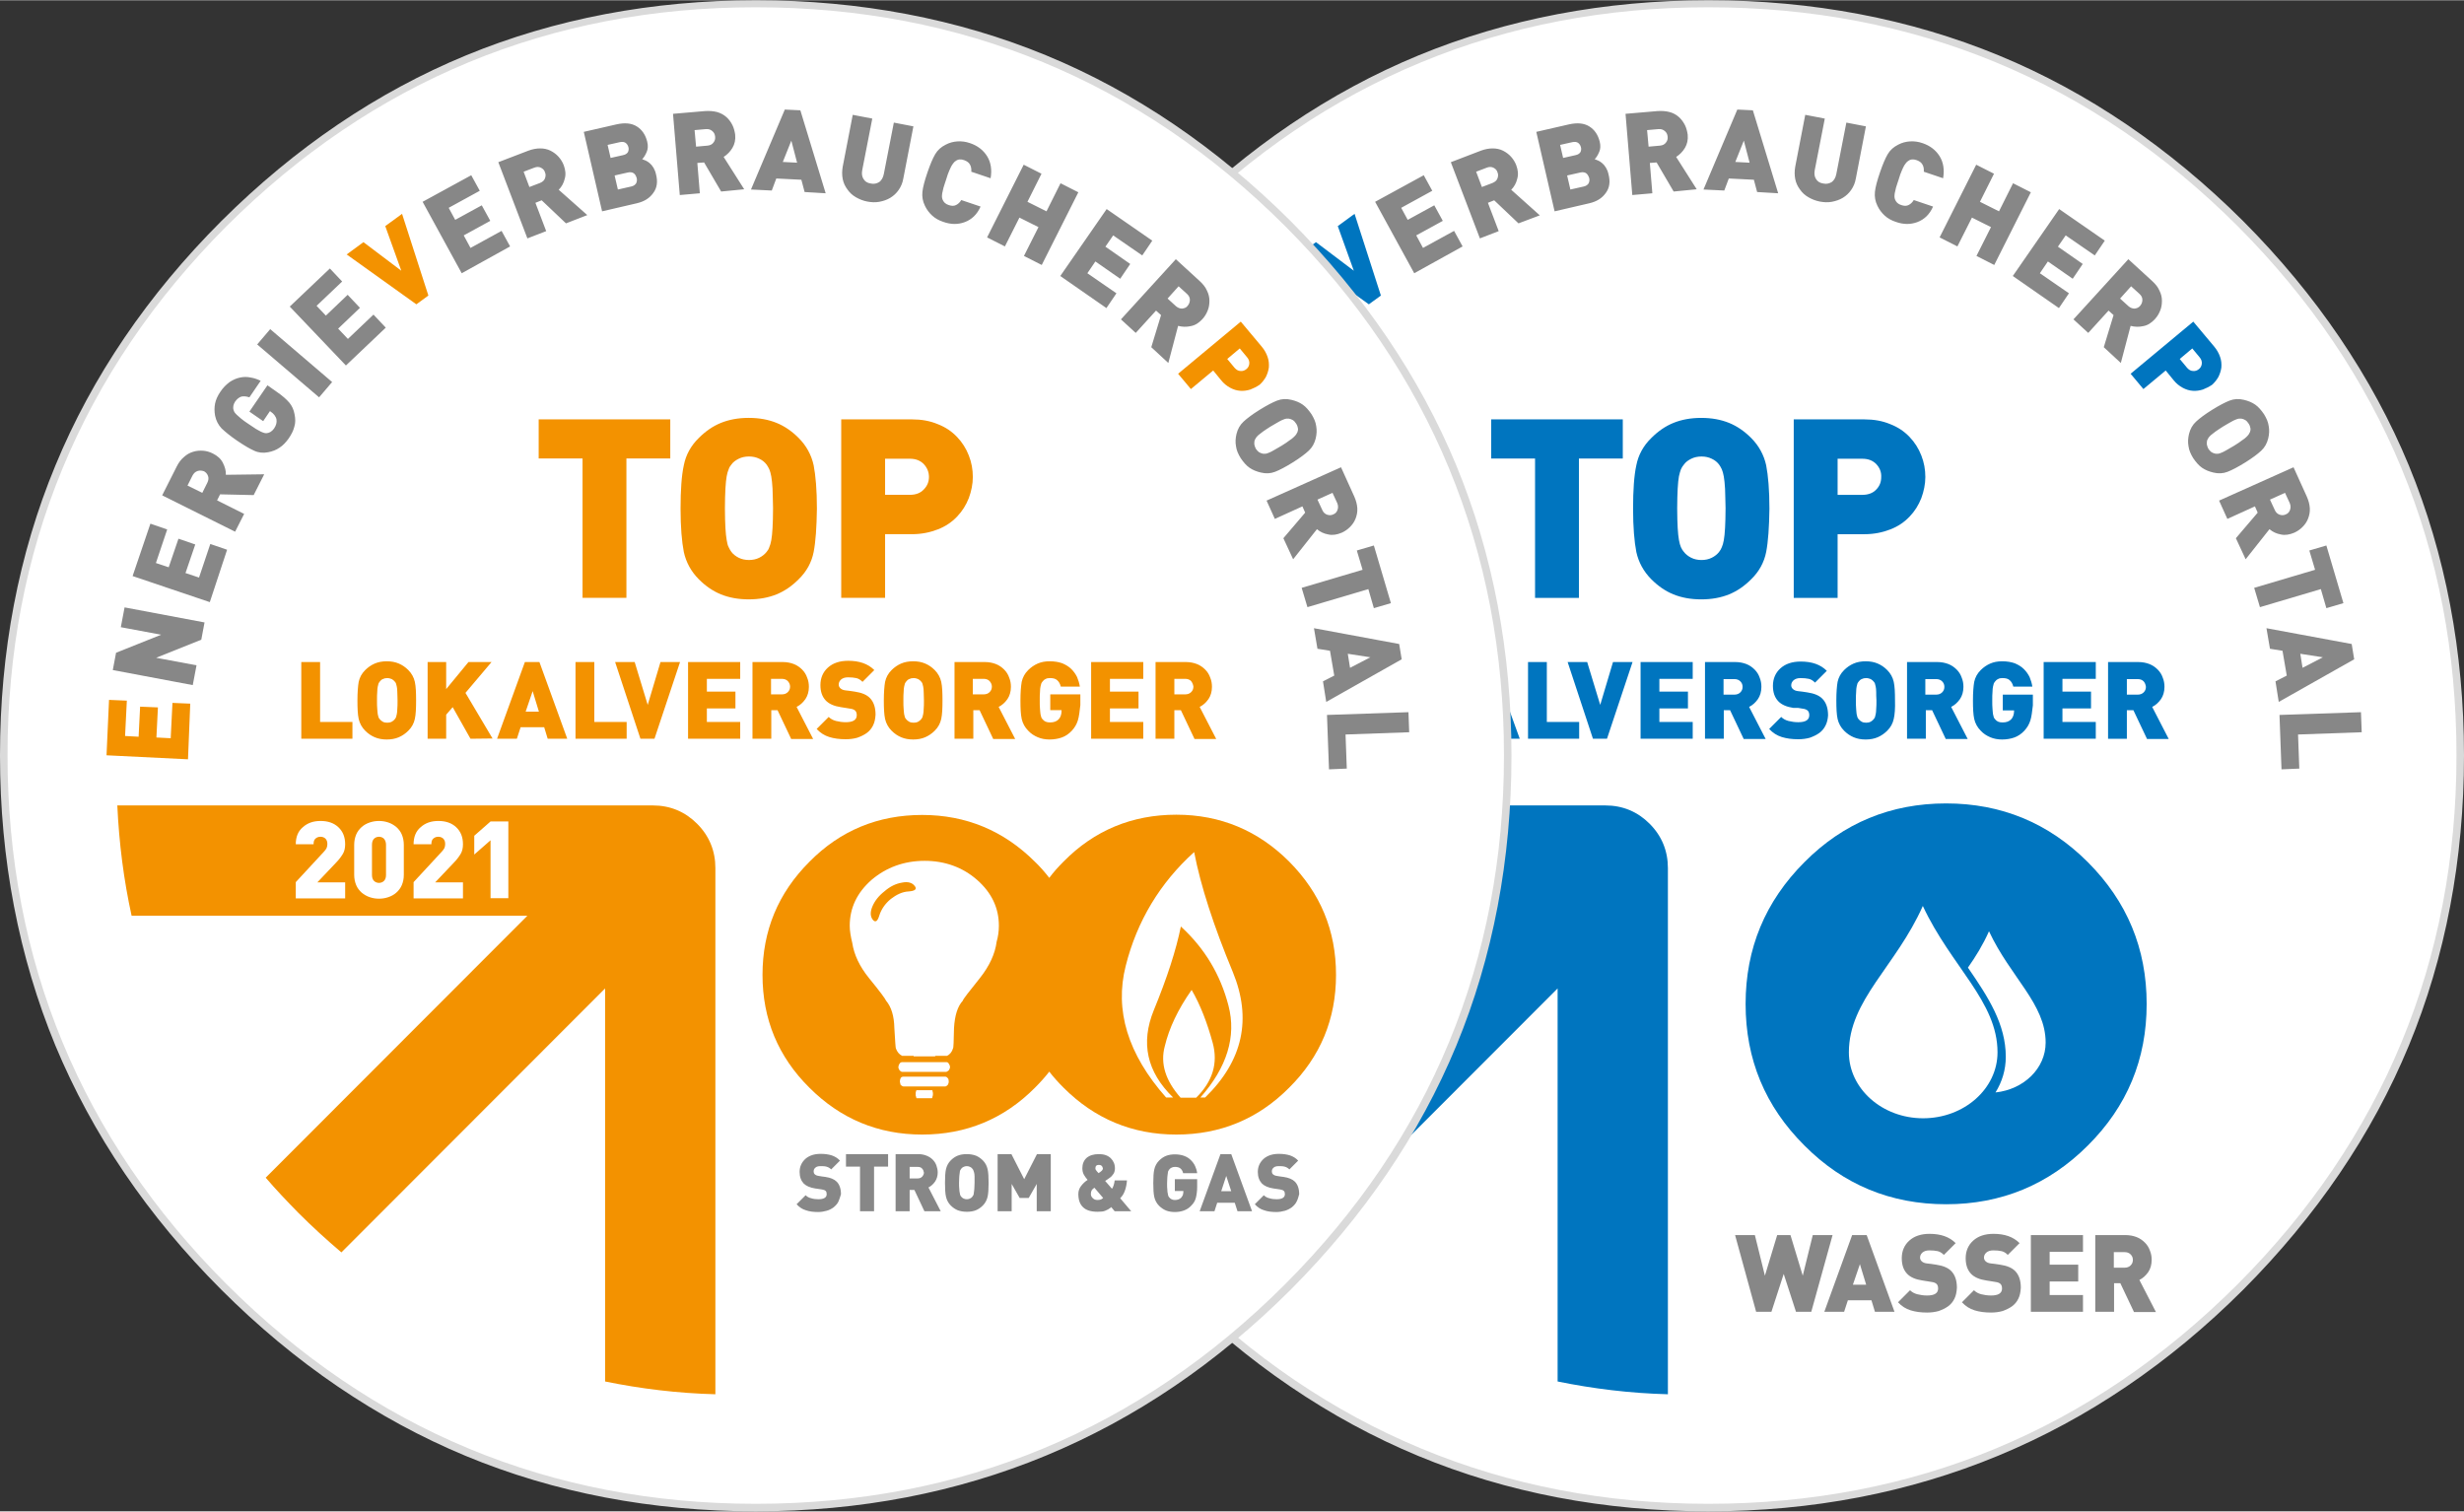
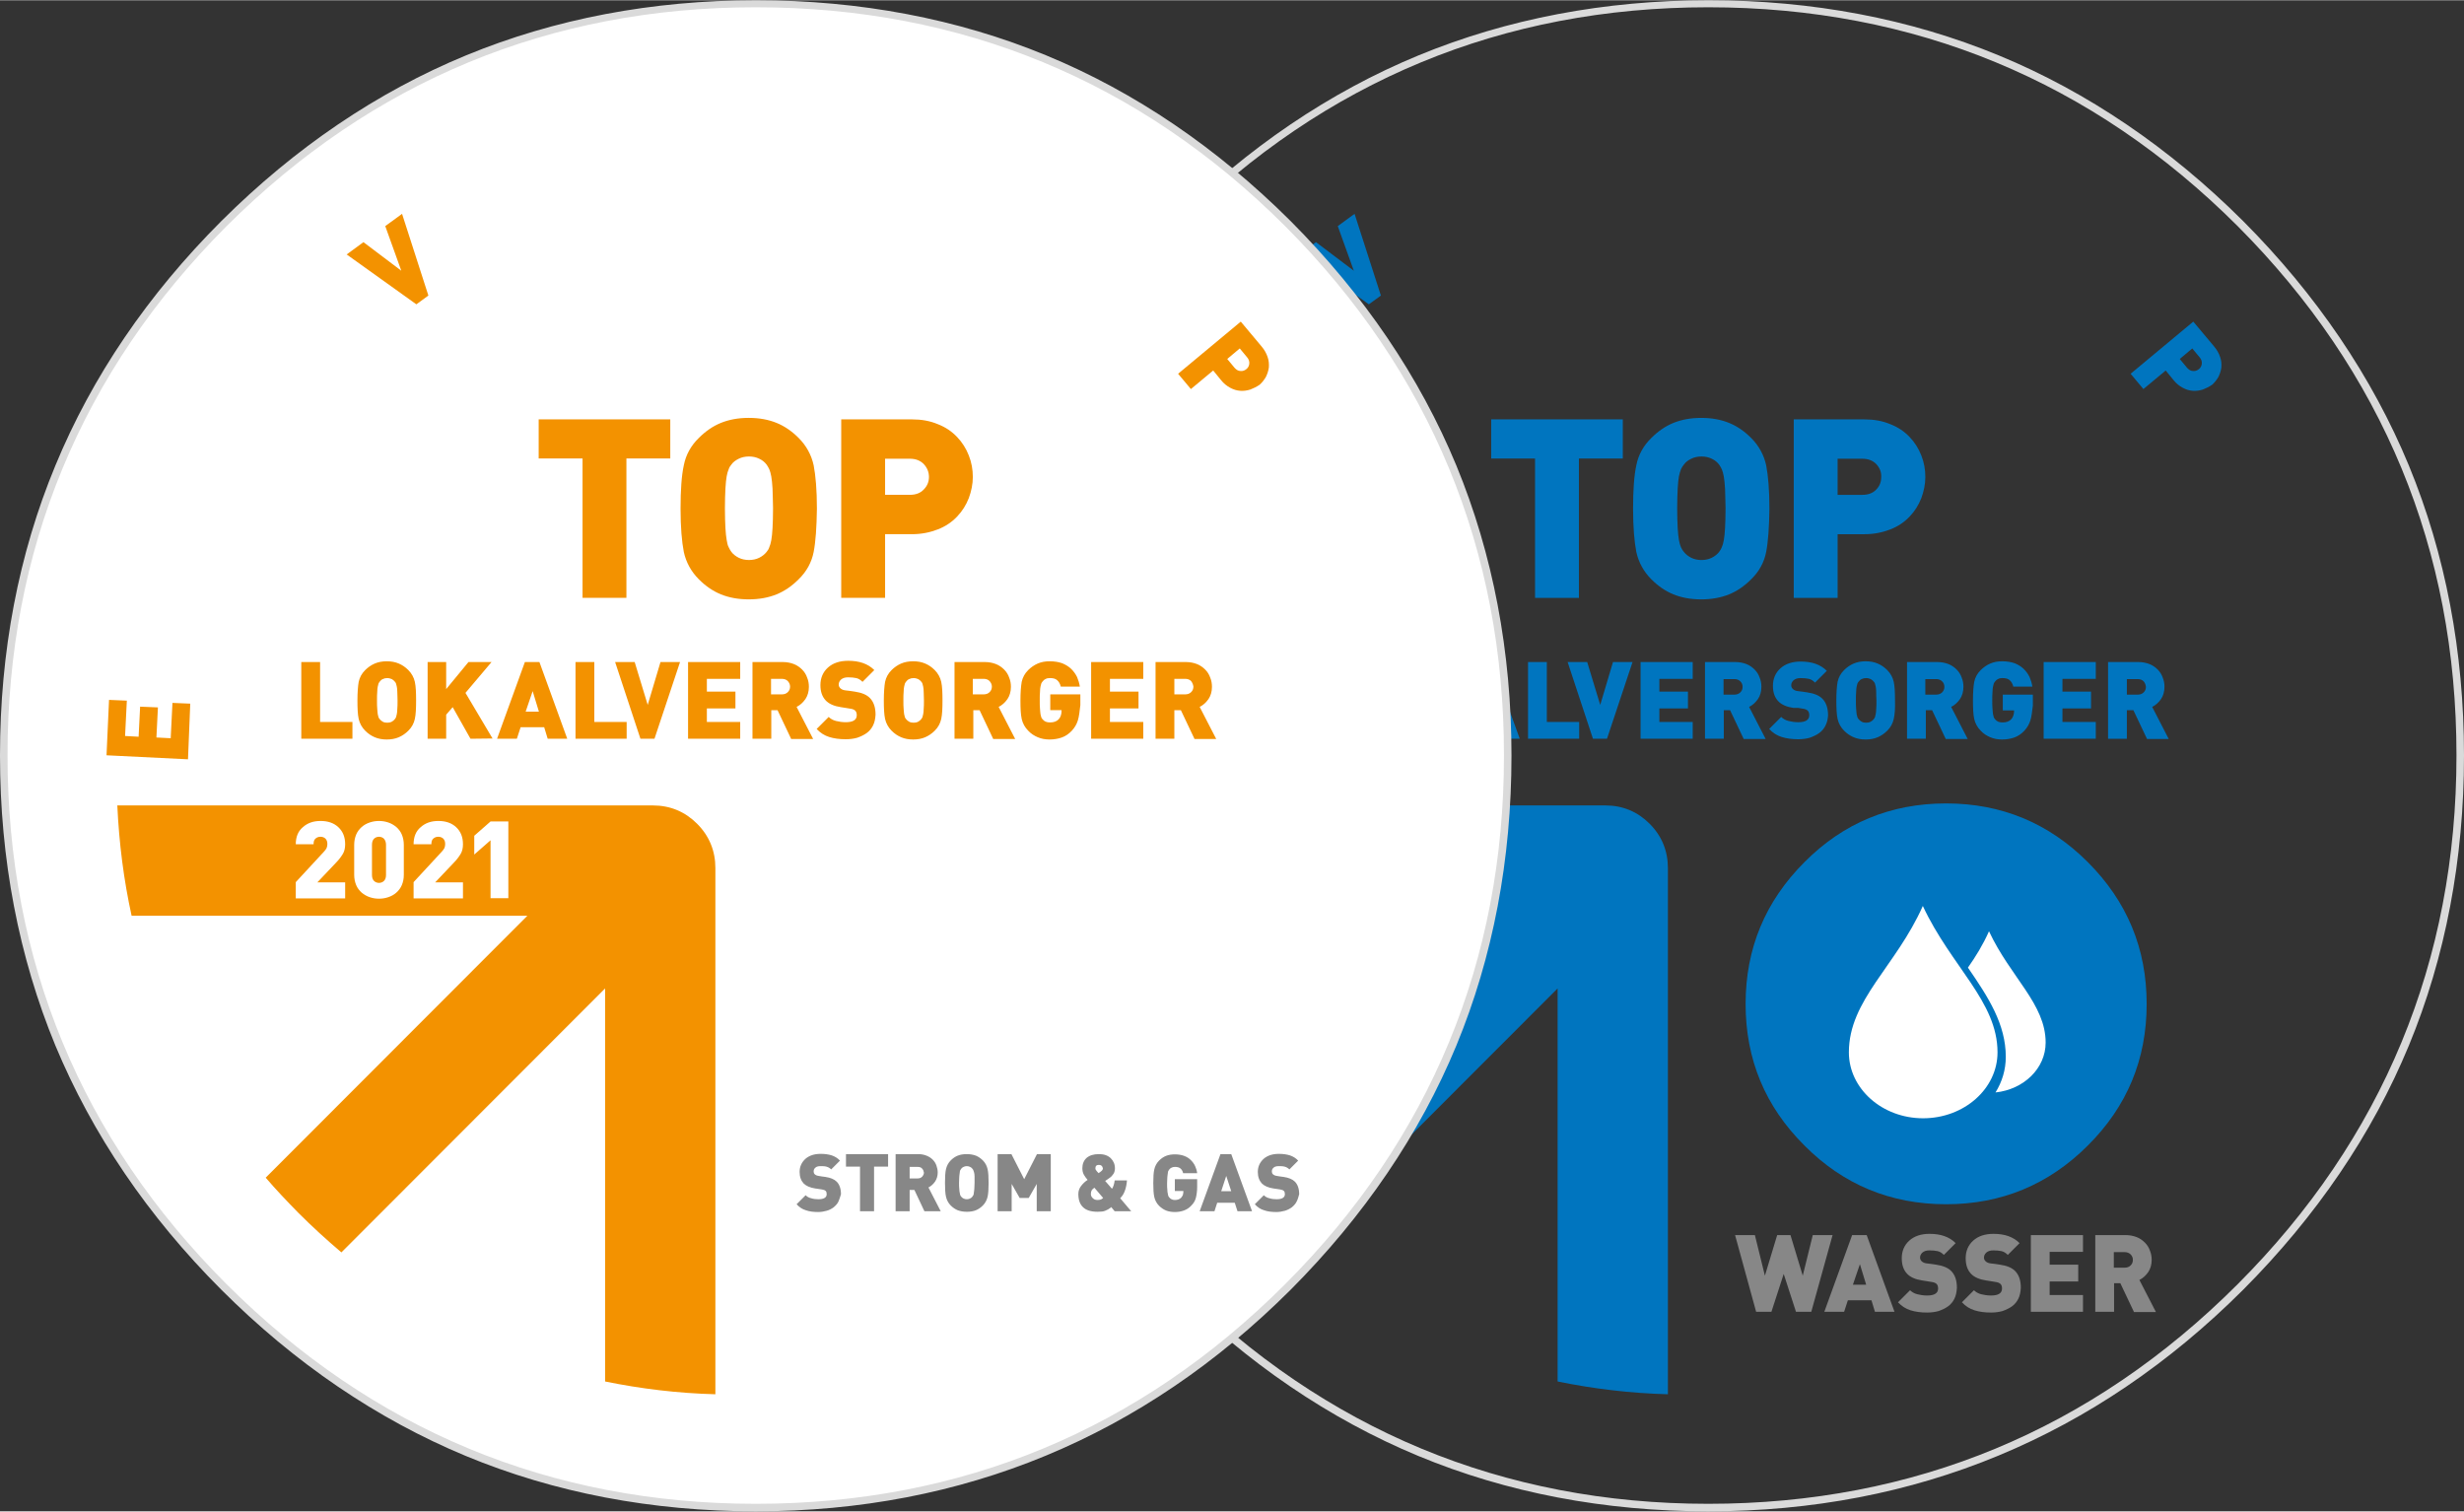
<svg xmlns="http://www.w3.org/2000/svg" version="1.1" width="982.999" height="603.001" viewBox="0 0 983 602.8" xml:space="preserve">
  <rect x="0" y="0" width="983" height="602.8" fill="#333333" stroke="none" />
  <style type="text/css">
	.st0{fill:#FFFFFF;}
	.st1{fill:#DADADA;}
	.st2{fill:#0075BF;}
	.st3{fill-rule:evenodd;clip-rule:evenodd;fill:#FFFFFF;}
	.st4{fill:#878787;}
	.st5{fill:#F39200;}
</style>
  <g transform="translate(-48.5,-48.7)">
-     <path class="st0" d="m942.3 137.7c-58.6-58.5-129.4-87.7-212.3-87.7-82.8 0-153.5 29.2-212.2 87.7-58.5 58.7-87.8 129.4-87.8 212.2 0 82.9 29.3 153.5 87.8 212.1 58.7 58.6 129.4 88 212.2 88 82.9 0 153.7-29.4 212.3-88 58.5-58.6 87.7-129.2 87.7-212.1 0-82.8-29.2-153.5-87.7-212.2" />
    <path class="st1" d="m730 651.5c-41.4 0-80.3-7.4-115.7-22.1s-68.2-37-97.5-66.3-51.5-62.1-66.2-97.4c-14.6-35.4-22.1-74.3-22.1-115.7s7.4-80.3 22.1-115.7c14.6-35.4 36.9-68.2 66.2-97.5 29.4-29.3 62.2-51.5 97.6-66.1s74.3-22 115.7-22c41.5 0 80.4 7.4 115.8 22s68.2 36.9 97.5 66.1c29.2 29.3 51.5 62.2 66.1 97.5 14.6 35.4 22 74.3 22 115.7 0 41.5-7.4 80.4-22 115.7s-36.9 68.1-66.1 97.4c-58.7 58.6-130.5 88.4-213.4 88.4zm0-600c-82 0-153 29.4-211.1 87.3-58 58.2-87.4 129.2-87.4 211.1 0 82 29.4 153 87.4 211 58.2 58.1 129.2 87.6 211.1 87.6 82.1 0 153.1-29.5 211.2-87.6 57.9-58 87.3-129 87.3-211s-29.4-153-87.3-211.1c-58-57.9-129-87.3-211.2-87.3z" />
    <path class="st2" d="m881.4 392.5c15.7 15.7 23.5 34.5 23.5 56.6s-7.8 40.9-23.5 56.5c-15.6 15.6-34.5 23.4-56.5 23.4-22.1 0-41-7.8-56.5-23.4-15.7-15.6-23.5-34.4-23.5-56.5s7.8-40.9 23.5-56.6c15.5-15.6 34.4-23.4 56.5-23.4 22 0 40.9 7.8 56.5 23.4" />
    <path class="st3" d="m842 420.1c8.6 18.4 22.6 29 22.6 44.4 0 10.3-8.7 18.7-20 19.9 2.6-4.2 4.1-9 4.1-14.2 0-13-6.9-23.7-15.1-35.6 3.1-4.4 6-9.1 8.4-14.5m3.4 48.3c0-20.3-18.5-34.2-29.8-58.4-10.7 24.1-29.5 37.5-29.5 58.4 0 14.5 13.3 26.3 29.6 26.3 16.4 0 29.7-11.8 29.7-26.3" />
    <path class="st4" d="m771.1 571.9h-6.1l-4.9-15.1-4.9 15.1h-6.1l-8.4-30.6h7.9l4 16.2 4.9-16.2h5.3l4.9 16.2 4-16.2h7.9zm25.4 0-1.4-4.6h-9.4l-1.5 4.6h-7.9l11.1-30.6h5.8l11.1 30.6zm-6-19-2.8 8.2h5.3zm37.7 13.8c-0.6 1.2-1.4 2.2-2.5 3s-2.4 1.4-3.8 1.9c-1.4 0.4-3 0.6-4.6 0.6-2.5 0-4.7-0.3-6.6-0.9s-3.5-1.6-5-3.2l4.8-4.8c0.7 0.7 1.7 1.3 2.9 1.6s2.5 0.5 3.9 0.5c2.9 0 4.4-0.9 4.4-2.8 0-0.8-0.2-1.4-0.6-1.8s-1.1-0.7-2-0.8l-1.8-0.3-1.9-0.3c-2.7-0.4-4.8-1.3-6.1-2.7-1.4-1.5-2.1-3.5-2.1-6.2 0-2.8 1-5.2 3-7s4.7-2.7 8.1-2.7c2.2 0 4.2 0.3 5.9 0.9s3.2 1.5 4.5 2.8l-4.7 4.7c-0.8-0.8-1.6-1.3-2.5-1.5s-2-0.3-3.3-0.3c-1.2 0-2.1 0.3-2.8 0.9-0.6 0.6-0.9 1.2-0.9 2 0 0.5 0.2 1 0.6 1.4 0.5 0.5 1.2 0.8 2.1 0.9l1.7 0.2 2 0.3c2.7 0.4 4.7 1.2 6 2.5 1.5 1.5 2.3 3.7 2.3 6.7-0.1 1.8-0.4 3.2-1 4.4zm25.5 0c-0.6 1.2-1.4 2.2-2.5 3s-2.4 1.4-3.8 1.9c-1.4 0.4-3 0.6-4.6 0.6-2.5 0-4.7-0.3-6.6-0.9s-3.5-1.6-5-3.2l4.8-4.8c0.7 0.7 1.7 1.3 2.9 1.6s2.5 0.5 3.9 0.5c2.9 0 4.4-0.9 4.4-2.8 0-0.8-0.2-1.4-0.6-1.8s-1.1-0.7-2-0.8l-1.8-0.3-1.9-0.3c-2.7-0.4-4.8-1.3-6.1-2.7-1.4-1.5-2.1-3.5-2.1-6.2 0-2.8 1-5.2 3-7s4.7-2.7 8.1-2.7c2.2 0 4.2 0.3 5.9 0.9s3.2 1.5 4.5 2.8l-4.7 4.7c-0.8-0.8-1.6-1.3-2.5-1.5s-2-0.3-3.3-0.3c-1.2 0-2.1 0.3-2.8 0.9-0.6 0.6-0.9 1.2-0.9 2 0 0.5 0.2 1 0.6 1.4 0.5 0.5 1.2 0.8 2.1 0.9l1.7 0.2 2 0.3c2.7 0.4 4.7 1.2 6 2.5 1.5 1.5 2.3 3.7 2.3 6.7-0.1 1.8-0.4 3.2-1 4.4zm5 5.2v-30.6h20.8v6.7h-13.3v5.1h11.4v6.7h-11.4v5.4h13.3v6.7zm41.1 0-5.4-11.4h-2.5v11.4h-7.5v-30.6h12.1c1.6 0 3.1 0.3 4.4 0.8s2.4 1.3 3.3 2.2 1.6 2 2 3.2c0.5 1.2 0.7 2.4 0.7 3.7 0 1.9-0.5 3.6-1.4 4.9-1 1.4-2.1 2.4-3.5 3.1l6.6 12.8h-8.8zm-1.3-22.9c-0.6-0.6-1.4-0.9-2.4-0.9h-4.3v6.2h4.3c1 0 1.8-0.3 2.4-0.9s0.9-1.3 0.9-2.2-0.3-1.6-0.9-2.2z" />
    <path class="st2" d="m688.9 369.9c7 0 12.9 2.5 17.7 7.3 4.9 4.9 7.3 10.9 7.3 17.7v209.9c-15.1-0.4-29.8-2.2-44-5.1v-156.8l-105.2 105.3c-5.9-5-11.6-10.2-17.2-15.8-4.5-4.6-8.9-9.2-13-14l104.4-104.5h-157.9c-3.1-14.1-5-28.8-5.7-44z" />
    <path class="st2" d="m548.7 343.3v-30.6h7.5v23.9h12.9v6.7zm45.3-7.9c-0.4 1.8-1.2 3.3-2.6 4.7-1.1 1.1-2.4 2-3.8 2.6s-3 0.9-4.8 0.9-3.4-0.3-4.8-0.9-2.6-1.4-3.8-2.6c-1.3-1.3-2.2-2.9-2.6-4.7s-0.5-4.3-0.5-7.4c0-3.2 0.2-5.7 0.5-7.4 0.4-1.8 1.2-3.3 2.6-4.7 1.1-1.1 2.4-2 3.8-2.6s3-0.9 4.8-0.9 3.4 0.3 4.8 0.9 2.6 1.4 3.8 2.6c1.3 1.3 2.2 2.9 2.6 4.7s0.5 4.3 0.5 7.4c0.1 3.2-0.1 5.7-0.5 7.4zm-7-10.8c0-0.9-0.1-1.6-0.2-2.1s-0.2-0.9-0.3-1.2-0.3-0.6-0.5-0.8c-0.3-0.4-0.7-0.7-1.2-1-0.5-0.2-1.1-0.4-1.8-0.4s-1.2 0.1-1.8 0.4c-0.5 0.2-0.9 0.6-1.2 1-0.2 0.3-0.4 0.5-0.5 0.8s-0.2 0.7-0.3 1.2-0.2 1.2-0.2 2.1c-0.1 0.9-0.1 2-0.1 3.4s0 2.5 0.1 3.4 0.1 1.6 0.2 2.1 0.2 0.9 0.3 1.2 0.3 0.6 0.5 0.8c0.3 0.4 0.7 0.7 1.2 1s1.1 0.4 1.8 0.4 1.2-0.1 1.8-0.4c0.5-0.3 0.9-0.6 1.2-1 0.2-0.3 0.4-0.5 0.5-0.8s0.2-0.7 0.3-1.2 0.2-1.2 0.2-2.1c0.1-0.9 0.1-2 0.1-3.4-0.1-1.4-0.1-2.5-0.1-3.4zm29.3 18.7-7.1-12.6-2.6 3v9.6h-7.4v-30.6h7.4v10.8l8.9-10.8h9.2l-10.4 12.4 10.8 18.2zm30.7 0-1.4-4.6h-9.4l-1.5 4.6h-7.9l11.1-30.6h5.8l11.1 30.6zm-6-19-2.8 8.2h5.3zm17.1 19v-30.6h7.5v23.9h12.9v6.7zm31.5 0h-5.6l-10.1-30.6h7.8l5.2 17.1 5.1-17.1h7.8zm13.4 0v-30.6h20.8v6.7h-13.3v5.1h11.4v6.7h-11.4v5.4h13.3v6.7zm41.1 0-5.4-11.4h-2.5v11.4h-7.5v-30.6h12.1c1.6 0 3.1 0.3 4.4 0.8s2.4 1.3 3.3 2.2 1.6 2 2 3.2c0.5 1.2 0.7 2.4 0.7 3.7 0 1.9-0.5 3.6-1.4 4.9-1 1.4-2.1 2.4-3.5 3.1l6.6 12.8h-8.8zm-1.3-22.9c-0.6-0.6-1.4-0.9-2.4-0.9h-4.3v6.2h4.3c1 0 1.8-0.3 2.4-0.9s0.9-1.3 0.9-2.2-0.3-1.6-0.9-2.2zm34 17.6c-0.6 1.2-1.4 2.2-2.5 3s-2.4 1.4-3.8 1.9c-1.4 0.4-3 0.6-4.6 0.6-2.5 0-4.7-0.3-6.6-0.9s-3.5-1.6-5-3.2l4.8-4.8c0.7 0.7 1.7 1.3 2.9 1.6s2.5 0.5 3.9 0.5c2.9 0 4.4-0.9 4.4-2.8 0-0.8-0.2-1.4-0.6-1.8s-1.1-0.7-2-0.8l-1.8-0.3h-1.9c-2.7-0.4-4.8-1.3-6.1-2.7-1.4-1.5-2.1-3.5-2.1-6.1 0-2.8 1-5.2 3-7s4.7-2.7 8.1-2.7c2.2 0 4.2 0.3 5.9 0.9s3.2 1.5 4.5 2.8l-4.7 4.7c-0.8-0.8-1.6-1.3-2.5-1.5s-2-0.3-3.3-0.3c-1.2 0-2.1 0.3-2.8 0.9-0.6 0.6-0.9 1.2-0.9 2 0 0.5 0.2 1 0.6 1.4 0.5 0.5 1.2 0.8 2.1 0.9l1.7 0.2 2 0.3c2.7 0.4 4.7 1.2 6 2.5 1.5 1.5 2.3 3.7 2.3 6.7-0.1 1.5-0.4 2.8-1 4zm27.2-2.6c-0.4 1.8-1.2 3.3-2.6 4.7-1.1 1.1-2.4 2-3.8 2.6s-3 0.9-4.8 0.9-3.4-0.3-4.8-0.9-2.6-1.4-3.8-2.6c-1.3-1.3-2.2-2.9-2.6-4.7s-0.5-4.3-0.5-7.4c0-3.2 0.2-5.7 0.5-7.4 0.4-1.8 1.2-3.3 2.6-4.7 1.1-1.1 2.4-2 3.8-2.6s3-0.9 4.8-0.9 3.4 0.3 4.8 0.9 2.6 1.4 3.8 2.6c1.3 1.3 2.2 2.9 2.6 4.7s0.5 4.3 0.5 7.4c0.1 3.2-0.1 5.7-0.5 7.4zm-7-10.8c0-0.9-0.1-1.6-0.2-2.1s-0.2-0.9-0.3-1.2-0.3-0.6-0.5-0.8c-0.3-0.4-0.7-0.7-1.2-1-0.5-0.2-1.1-0.4-1.8-0.4s-1.2 0.1-1.8 0.4c-0.5 0.2-0.9 0.6-1.2 1-0.2 0.3-0.4 0.5-0.5 0.8s-0.2 0.7-0.3 1.2-0.2 1.2-0.2 2.1c-0.1 0.9-0.1 2-0.1 3.4s0 2.5 0.1 3.4 0.1 1.6 0.2 2.1 0.2 0.9 0.3 1.2 0.3 0.6 0.5 0.8c0.3 0.4 0.7 0.7 1.2 1s1.1 0.4 1.8 0.4 1.2-0.1 1.8-0.4c0.5-0.3 0.9-0.6 1.2-1 0.2-0.3 0.4-0.5 0.5-0.8s0.2-0.7 0.3-1.2 0.2-1.2 0.2-2.1c0.1-0.9 0.1-2 0.1-3.4-0.1-1.4-0.1-2.5-0.1-3.4zm27.7 18.7-5.4-11.4h-2.5v11.4h-7.5v-30.6h12.1c1.6 0 3.1 0.3 4.4 0.8s2.4 1.3 3.3 2.2 1.6 2 2 3.2c0.5 1.2 0.7 2.4 0.7 3.7 0 1.9-0.5 3.6-1.4 4.9-1 1.4-2.1 2.4-3.5 3.1l6.6 12.8h-8.8zm-1.4-22.9c-0.6-0.6-1.4-0.9-2.4-0.9h-4.3v6.2h4.3c1 0 1.8-0.3 2.4-0.9s0.9-1.3 0.9-2.2-0.3-1.6-0.9-2.2zm35.2 15.6c-0.5 1.6-1.3 2.9-2.4 4.1-1.2 1.3-2.6 2.2-4 2.7s-3.1 0.8-4.9 0.8c-1.7 0-3.3-0.3-4.7-0.9s-2.7-1.4-3.8-2.6c-1.3-1.3-2.2-2.9-2.6-4.7s-0.5-4.3-0.5-7.4c0-3.2 0.2-5.7 0.5-7.4 0.4-1.8 1.2-3.3 2.6-4.7 1.1-1.1 2.4-2 3.8-2.6s2.9-0.9 4.8-0.9 3.6 0.3 5 0.8c1.4 0.6 2.6 1.3 3.6 2.3s1.7 2 2.3 3.2c0.5 1.2 0.9 2.5 1.1 3.8h-7.6c-0.3-1.2-0.8-2-1.5-2.6s-1.6-0.8-2.9-0.8c-0.7 0-1.2 0.1-1.7 0.4-0.5 0.2-0.9 0.6-1.2 1-0.2 0.3-0.4 0.5-0.5 0.8s-0.2 0.7-0.3 1.2-0.2 1.2-0.2 2.1c-0.1 0.9-0.1 2-0.1 3.4s0 2.5 0.1 3.4 0.1 1.6 0.2 2.1 0.2 0.9 0.3 1.2 0.3 0.6 0.5 0.8c0.7 0.9 1.6 1.3 3 1.3 1.5 0 2.6-0.4 3.4-1.2 0.4-0.4 0.7-0.9 0.9-1.5s0.3-1.2 0.3-1.8v-0.3h-4.5v-6.3h12v4.3c-0.3 2.4-0.5 4.5-1 6zm5.3 7.3v-30.6h20.8v6.7h-13.3v5.1h11.4v6.7h-11.4v5.4h13.3v6.7zm41.2 0-5.4-11.4h-2.6v11.4h-7.5v-30.6h12.1c1.6 0 3.1 0.3 4.4 0.8s2.4 1.3 3.3 2.2 1.6 2 2 3.2c0.5 1.2 0.7 2.4 0.7 3.7 0 1.9-0.5 3.6-1.4 4.9-1 1.4-2.1 2.4-3.5 3.1l6.6 12.8h-8.7zm-1.3-22.9c-0.6-0.6-1.4-0.9-2.4-0.9h-4.3v6.2h4.3c1 0 1.8-0.3 2.4-0.9s0.9-1.3 0.9-2.2c-0.1-0.9-0.4-1.6-0.9-2.2zm-225.3-88.9v55.6h-17.5v-55.6h-17.5v-15.6h52.5v15.6zm74.7 37.3c-0.8 4.1-2.8 7.8-6 10.9-2.7 2.7-5.6 4.7-8.8 6s-6.9 2-11.1 2-7.9-0.7-11.1-2-6.1-3.3-8.8-6c-3.1-3.1-5.1-6.8-6-10.9-0.8-4.1-1.3-9.9-1.3-17.3s0.4-13.2 1.3-17.3c0.8-4.1 2.8-7.8 6-10.9 2.7-2.7 5.6-4.7 8.8-6s6.9-2 11.1-2 7.9 0.7 11.1 2 6.1 3.3 8.8 6c3.1 3.1 5.1 6.8 6 10.9 0.8 4.1 1.3 9.9 1.3 17.3-0.1 7.4-0.5 13.2-1.3 17.3zm-16.4-25.2c-0.1-2-0.3-3.7-0.5-4.9s-0.5-2.2-0.8-2.9-0.7-1.3-1.1-1.9c-0.7-0.9-1.6-1.7-2.9-2.3-1.2-0.6-2.6-0.9-4.1-0.9s-2.9 0.3-4.1 0.9-2.2 1.3-2.9 2.3c-0.5 0.6-0.9 1.2-1.2 1.9s-0.5 1.6-0.8 2.8c-0.2 1.2-0.4 2.8-0.5 4.9s-0.2 4.7-0.2 7.9 0.1 5.8 0.2 7.8 0.3 3.6 0.5 4.8 0.5 2.2 0.8 2.9 0.7 1.3 1.2 1.9c0.7 0.9 1.7 1.7 2.9 2.3s2.6 0.9 4.1 0.9 2.9-0.3 4.1-0.9 2.2-1.4 2.9-2.3c0.5-0.6 0.8-1.2 1.1-1.9s0.6-1.6 0.8-2.8 0.4-2.8 0.5-4.9c0.1-2 0.2-4.6 0.2-7.9-0.1-3-0.1-5.6-0.2-7.7zm78.3 3.7c-1.1 2.8-2.6 5.2-4.7 7.4s-4.6 3.9-7.7 5.1-6.5 1.9-10.3 1.9h-10.7v25.4h-17.5v-71.2h28.2c3.8 0 7.2 0.6 10.3 1.9 3.1 1.2 5.6 2.9 7.7 5.1s3.6 4.6 4.7 7.4 1.6 5.6 1.6 8.6c0 2.8-0.6 5.7-1.6 8.4zm-18-13.6c-1.4-1.4-3.2-2.1-5.5-2.1h-9.9v14.4h9.9c2.3 0 4.2-0.7 5.5-2.1 1.4-1.4 2-3.1 2-5 0.1-2-0.6-3.7-2-5.2z" />
    <path class="st2" d="m503.5 351.5-32.5-1.5 1-22.1 7.1 0.3-0.7 14.1 5.4 0.3 0.6-12 7.1 0.3-0.6 12 5.7 0.3 0.7-14.1 7.1 0.3zm95.9-185-4.8 3.5-27.8-19.9 6.7-4.9 15.1 11.4-6.4-17.8 6.7-4.9zm327.9 37.5c-1.3 0.4-2.6 0.6-4 0.5s-2.7-0.5-4-1.2-2.6-1.7-3.7-3.1l-3.1-3.8-8.9 7.4-5.1-6.1 25-20.8 8.3 9.9c1.1 1.3 1.9 2.7 2.4 4.2 0.5 1.4 0.6 2.8 0.5 4.2-0.2 1.4-0.6 2.6-1.2 3.8-0.7 1.2-1.5 2.2-2.5 3.1-1.2 0.8-2.4 1.4-3.7 1.9zm-0.4-10.3c0.1-0.9-0.2-1.8-0.9-2.6l-2.9-3.5-5 4.2 2.9 3.5c0.7 0.8 1.5 1.3 2.4 1.3 0.9 0.1 1.7-0.2 2.4-0.8 0.6-0.5 1-1.2 1.1-2.1z" />
-     <path class="st4" d="m508.8 303.8-18 7.2 16.1 3-1.5 7.9-31.9-6 1.3-6.9 18-7.2-16.1-3 1.5-7.9 31.9 6zm3.4-15-30.8-10.5 7.1-20.9 6.7 2.3-4.5 13.4 5.1 1.7 3.9-11.4 6.7 2.3-3.9 11.4 5.4 1.8 4.5-13.4 6.7 2.3zm17.5-42.7-13.4-0.3-1.2 2.4 10.8 5.4-3.6 7.1-29.1-14.5 5.8-11.5c0.8-1.6 1.7-2.8 2.9-3.8 1.1-1 2.3-1.7 3.7-2.1 1.3-0.4 2.6-0.5 4-0.4 1.3 0.1 2.6 0.5 3.8 1.1 1.8 0.9 3.2 2.1 4 3.7s1.3 3.2 1.2 4.8l15.3-0.2zm-22.4-9.6c-0.9 0.3-1.5 0.9-2 1.8l-2 4 5.9 2.9 2-4c0.5-1 0.6-1.9 0.3-2.7-0.3-0.9-0.9-1.5-1.6-1.9-0.9-0.3-1.7-0.4-2.6-0.1zm36.6-27.3c1.1 1.3 1.8 2.9 2.1 4.6 0.4 1.9 0.4 3.6-0.1 5.1-0.4 1.6-1.2 3.1-2.3 4.7-1.1 1.5-2.2 2.7-3.6 3.6-1.3 0.9-2.9 1.5-4.5 1.8-2 0.4-3.9 0.2-5.6-0.6-1.8-0.8-4-2.1-6.8-4s-4.8-3.6-6.2-4.9c-1.3-1.4-2.2-3.1-2.6-5.1-0.3-1.7-0.3-3.3 0-4.8s1-3.1 2.1-4.7c1.1-1.7 2.4-2.9 3.7-3.9 1.4-0.9 2.7-1.5 4.2-1.8 1.4-0.3 2.8-0.3 4.2 0 1.4 0.2 2.7 0.7 4 1.3l-4.6 6.6c-1.2-0.4-2.3-0.5-3.2-0.3-0.9 0.3-1.7 0.9-2.5 2-0.4 0.6-0.6 1.2-0.7 1.7-0.1 0.6-0.1 1.1 0.1 1.7 0.1 0.3 0.2 0.6 0.4 0.9s0.5 0.6 0.9 1 1 0.9 1.7 1.5 1.7 1.3 2.9 2.1 2.2 1.5 3 2 1.5 0.8 2 1.1c0.5 0.2 0.9 0.4 1.3 0.5 0.3 0.1 0.7 0.1 1 0.1 1.1-0.1 2.1-0.7 2.9-1.8 0.9-1.3 1.2-2.5 1-3.7-0.1-0.6-0.4-1.1-0.8-1.7-0.4-0.5-0.9-1-1.4-1.3l-0.4-0.3-2.7 4-5.5-3.8 7.2-10.5 3.7 2.6c2.3 1.5 4 3 5.1 4.3zm11.9-2.1-24.7-21.1 5.2-6.1 24.7 21.1zm10.7-12.7-22.4-23.5 16-15.2 4.9 5.2-10.2 9.7 3.7 3.9 8.7-8.3 4.9 5.2-8.7 8.3 3.9 4.1 10.2-9.7 4.9 5.2zm46.2-36.8-15.6-28.5 19.4-10.6 3.4 6.2-12.4 6.8 2.6 4.8 10.6-5.8 3.4 6.2-10.6 5.8 2.7 5 12.4-6.8 3.4 6.2zm41.6-19.9-9.7-9.2-2.5 1 4.3 11.3-7.5 2.9-11.6-30.4 12-4.6c1.6-0.6 3.2-0.9 4.7-0.9s2.9 0.3 4.1 0.9 2.3 1.4 3.2 2.4 1.6 2.1 2.1 3.4c0.7 1.9 0.9 3.7 0.4 5.4-0.4 1.7-1.2 3.2-2.4 4.4l11.4 10.2zm-10-22.2c-0.8-0.4-1.7-0.4-2.7 0l-4.2 1.6 2.3 6.1 4.2-1.6c1-0.4 1.7-1 2-1.8s0.4-1.7 0-2.5c-0.2-0.8-0.8-1.4-1.6-1.8zm44.8 10.1c-1.5 2.1-3.6 3.4-6.6 4.1l-13.8 3.2-7.3-31.7 13.1-3c3.2-0.7 5.9-0.5 8 0.8s3.5 3.3 4.2 6.1c0.4 1.6 0.3 3-0.2 4.1-0.5 1.2-1.1 2.2-1.8 2.9 0.5 0.2 1.1 0.4 1.5 0.6 0.5 0.2 1 0.6 1.5 1s1 1 1.5 1.8c0.4 0.7 0.8 1.6 1 2.6 0.8 3 0.4 5.5-1.1 7.5zm-11-20c-0.6-0.4-1.3-0.5-2.3-0.3l-4.9 1.1 1.2 5.2 4.9-1.1c1-0.2 1.6-0.6 2-1.2 0.3-0.6 0.4-1.3 0.2-2-0.2-0.8-0.6-1.3-1.1-1.7zm3.2 12.1c-0.6-0.4-1.4-0.5-2.3-0.3l-5.3 1.2 1.3 5.6 5.3-1.2c1-0.2 1.6-0.7 2-1.3 0.3-0.7 0.4-1.4 0.2-2.1-0.3-0.9-0.7-1.5-1.2-1.9zm34.9 7.3-6.8-11.6-2.7 0.2 1 12.1-8 0.7-2.7-32.4 12.8-1.1c1.7-0.1 3.3 0 4.8 0.4s2.7 1.1 3.7 2 1.8 2 2.4 3.2 0.9 2.5 1.1 3.8c0.2 2-0.2 3.8-1.1 5.3s-2.1 2.7-3.5 3.6l8.2 12.9zm-3.5-24.1c-0.7-0.6-1.5-0.9-2.6-0.8l-4.5 0.4 0.6 6.6 4.5-0.4c1.1-0.1 1.9-0.5 2.4-1.2 0.6-0.7 0.8-1.5 0.7-2.4s-0.4-1.6-1.1-2.2zm36.8 24.3-1.3-4.9-10-0.5-1.8 4.8-8.3-0.4 13.5-31.9 6.2 0.3 10.1 33.1zm-5.3-20.5-3.4 8.5 5.7 0.3zm42.8 19.7c-0.9 1.3-2 2.3-3.3 3.1s-2.8 1.3-4.4 1.6-3.2 0.2-4.8-0.1-3.1-0.9-4.5-1.7-2.5-1.8-3.4-3.1c-0.9-1.2-1.6-2.6-1.9-4.2-0.3-1.5-0.3-3.2 0-4.9l4-20.7 7.8 1.5-4 20.5c-0.3 1.5-0.1 2.7 0.5 3.6 0.6 1 1.5 1.6 2.9 1.8 1.3 0.3 2.4 0 3.4-0.6 0.9-0.7 1.5-1.7 1.8-3.2l4-20.5 7.8 1.5-4 20.7c-0.3 1.9-1 3.4-1.9 4.7zm26.4 12.8c-2.7 1-5.5 1-8.6-0.1-1.8-0.6-3.2-1.4-4.4-2.5s-2.2-2.4-2.9-3.9c-0.9-1.8-1.2-3.7-1-5.6s0.9-4.5 2-7.7 2.1-5.6 3.1-7.3 2.4-2.9 4.2-3.8c1.5-0.8 3.1-1.2 4.7-1.3s3.3 0.1 5 0.7c3 1 5.3 2.8 6.8 5.2s2 5.4 1.4 8.8l-7.7-2.6c0.1-1.1-0.1-2.1-0.5-2.8-0.4-0.8-1.2-1.4-2.3-1.8-1.3-0.5-2.5-0.4-3.4 0.3-0.3 0.2-0.6 0.4-0.8 0.7s-0.5 0.6-0.8 1.1-0.6 1.2-1 2.1-0.8 2-1.2 3.4c-0.5 1.4-0.8 2.5-1.1 3.4-0.2 0.9-0.4 1.7-0.5 2.2-0.1 0.6-0.1 1-0.1 1.4 0 0.3 0.1 0.7 0.2 1 0.4 1.1 1.2 1.9 2.5 2.3 1.2 0.4 2.1 0.4 2.9 0s1.5-1 2.1-2l7.7 2.6c-1.4 3.2-3.6 5.2-6.3 6.2zm23.6 13.5 5.8-11.5-7.6-3.8-5.8 11.5-7.1-3.6 14.6-29 7.1 3.6-5.6 11.2 7.6 3.8 5.6-11.2 7.1 3.6-14.6 29zm14.5 8 18.5-26.7 18.2 12.6-4 5.9-11.6-8-3.1 4.5 9.9 6.9-4 5.9-9.9-6.9-3.2 4.7 11.6 8-4 5.9zm36.3 28.4 3.9-12.8-2-1.8-8.1 8.9-5.9-5.4 21.9-24 9.5 8.7c1.3 1.2 2.3 2.4 2.9 3.8 0.7 1.4 1 2.7 1 4.1s-0.2 2.7-0.7 3.9c-0.5 1.3-1.2 2.4-2.1 3.4-1.4 1.5-2.9 2.5-4.7 2.8-1.7 0.4-3.4 0.3-5-0.1l-3.9 14.8zm15.4-18.9c0-0.9-0.4-1.7-1.2-2.4l-3.3-3-4.4 4.9 3.3 3c0.8 0.7 1.6 1 2.5 1 0.9-0.1 1.6-0.4 2.2-1.1s0.9-1.5 0.9-2.4zm34 68.6c-1.8 0.7-3.7 0.8-5.7 0.3-1.7-0.4-3.2-1-4.5-1.9s-2.4-2.2-3.5-3.8c-1-1.6-1.7-3.2-1.9-4.8-0.3-1.6-0.2-3.2 0.2-4.9 0.5-2 1.4-3.6 2.8-4.9s3.5-2.9 6.4-4.7 5.2-3 7-3.7 3.7-0.8 5.7-0.3c1.7 0.4 3.2 1 4.5 1.9s2.4 2.2 3.5 3.8c1 1.6 1.7 3.2 1.9 4.8 0.3 1.6 0.2 3.2-0.2 4.9-0.5 2-1.4 3.6-2.8 4.9s-3.5 2.9-6.4 4.7-5.2 3-7 3.7zm5.7-12.5c0.8-0.5 1.4-1 1.8-1.4s0.7-0.7 0.9-1 0.3-0.6 0.5-0.9c0.2-0.5 0.3-1 0.2-1.6s-0.3-1.2-0.7-1.8-0.8-1.1-1.3-1.4-1-0.5-1.6-0.6h-1c-0.3 0-0.8 0.2-1.3 0.4s-1.2 0.5-2 1c-0.8 0.4-1.9 1.1-3.1 1.8-1.2 0.8-2.2 1.4-3 2-0.7 0.5-1.3 1-1.8 1.4-0.4 0.4-0.7 0.7-0.9 1s-0.3 0.6-0.5 0.9c-0.2 0.5-0.2 1.1-0.2 1.7 0.1 0.6 0.3 1.2 0.6 1.8 0.4 0.6 0.8 1 1.3 1.4 0.5 0.3 1.1 0.5 1.6 0.6h1c0.3 0 0.8-0.2 1.3-0.4s1.2-0.5 2-1c0.8-0.4 1.8-1.1 3.1-1.8 1.4-0.9 2.4-1.5 3.1-2.1zm-2.4 39 8.7-10.2-1.1-2.5-11 5-3.3-7.3 29.7-13.3 5.3 11.7c0.7 1.6 1.1 3.1 1.2 4.6s-0.2 2.9-0.7 4.2-1.3 2.4-2.2 3.3c-1 1-2 1.7-3.3 2.3-1.9 0.8-3.7 1.1-5.4 0.7-1.7-0.3-3.2-1-4.5-2.1l-9.5 12zm21.6-11.3c0.3-0.8 0.3-1.7-0.1-2.7l-1.9-4.1-6 2.7 1.9 4.1c0.4 1 1.1 1.6 1.9 1.9 0.9 0.3 1.7 0.3 2.5-0.1 0.8-0.3 1.4-0.9 1.7-1.8zm12.3 31.6-24.3 7.2-2.3-7.7 24.3-7.2-2.3-7.7 6.8-2 6.8 23-6.8 2zm-18.1 36.8 4.5-2.3-1.7-9.9-5-0.8-1.4-8.2 34 6.3 1 6.1-30.1 17zm18.9-9.6-9-1.4 0.9 5.6zm-17.3 23 32.5-1.1 0.3 8-25.4 0.9 0.5 13.6-7.1 0.3z" />
    <path class="st0" d="m562.3 137.7c-58.6-58.5-129.4-87.7-212.3-87.7-82.8 0-153.5 29.2-212.2 87.7-58.5 58.7-87.8 129.4-87.8 212.2 0 82.9 29.3 153.5 87.8 212.1 58.7 58.6 129.4 88 212.2 88 82.9 0 153.7-29.4 212.3-88 58.5-58.6 87.7-129.2 87.7-212.1 0-82.8-29.2-153.5-87.7-212.2" />
    <path class="st1" d="m350 651.5c-41.4 0-80.3-7.4-115.7-22.1s-68.2-37-97.5-66.3-51.5-62.1-66.2-97.4c-14.6-35.4-22.1-74.3-22.1-115.7s7.4-80.3 22.1-115.7c14.6-35.4 36.9-68.2 66.2-97.5 29.4-29.3 62.2-51.5 97.6-66.1s74.3-22 115.7-22c41.5 0 80.4 7.4 115.8 22s68.2 36.9 97.5 66.1c29.2 29.3 51.5 62.2 66.1 97.5 14.6 35.4 22 74.3 22 115.7 0 41.5-7.4 80.4-22 115.7s-36.9 68.1-66.1 97.4c-58.7 58.6-130.5 88.4-213.4 88.4zm0-600c-82 0-153 29.4-211.1 87.3-58 58.2-87.4 129.2-87.4 211.1 0 82 29.4 153 87.4 211 58.2 58.1 129.2 87.6 211.1 87.6 82.1 0 153.1-29.5 211.2-87.6 57.9-58 87.3-129 87.3-211s-29.4-153-87.3-211.1c-58-57.9-129-87.3-211.2-87.3z" />
    <path class="st5" d="m308.9 369.9c7 0 12.9 2.5 17.7 7.3 4.9 4.9 7.3 10.9 7.3 17.7v209.9c-15.1-0.4-29.8-2.2-44-5.1v-156.8l-105.2 105.3c-5.9-5-11.6-10.2-17.2-15.8-4.5-4.6-8.9-9.2-13-14l104.4-104.5h-157.9c-3.1-14.1-5-28.8-5.7-44z" />
    <path class="st5" d="m168.7 343.3v-30.6h7.5v23.9h12.9v6.7zm45.3-7.9c-0.4 1.8-1.2 3.3-2.6 4.7-1.1 1.1-2.4 2-3.8 2.6s-3 0.9-4.8 0.9-3.4-0.3-4.8-0.9-2.6-1.4-3.8-2.6c-1.3-1.3-2.2-2.9-2.6-4.7s-0.5-4.3-0.5-7.4 0.2-5.7 0.5-7.4c0.4-1.8 1.2-3.3 2.6-4.7 1.1-1.1 2.4-2 3.8-2.6s3-0.9 4.8-0.9 3.4 0.3 4.8 0.9 2.6 1.4 3.8 2.6c1.3 1.3 2.2 2.9 2.6 4.7s0.5 4.3 0.5 7.4-0.1 5.6-0.5 7.4zm-7-10.8c0-0.9-0.1-1.6-0.2-2.1s-0.2-0.9-0.3-1.2-0.3-0.6-0.5-0.8c-0.3-0.4-0.7-0.7-1.2-1-0.5-0.2-1.1-0.4-1.8-0.4s-1.2 0.1-1.8 0.4c-0.5 0.2-0.9 0.6-1.2 1-0.2 0.3-0.4 0.5-0.5 0.8s-0.2 0.7-0.3 1.2-0.2 1.2-0.2 2.1c-0.1 0.9-0.1 2-0.1 3.4s0 2.5 0.1 3.4 0.1 1.6 0.2 2.1 0.2 0.9 0.3 1.2 0.3 0.6 0.5 0.8c0.3 0.4 0.7 0.7 1.2 1s1.1 0.4 1.8 0.4 1.2-0.1 1.8-0.4c0.5-0.3 0.9-0.6 1.2-1 0.2-0.3 0.4-0.5 0.5-0.8s0.2-0.7 0.3-1.2 0.2-1.2 0.2-2.1c0.1-0.9 0.1-2 0.1-3.4s-0.1-2.5-0.1-3.4zm29.2 18.7-7.1-12.6-2.6 3v9.6h-7.4v-30.6h7.4v10.8l8.9-10.8h9.2l-10.4 12.3 10.8 18.2zm30.8 0-1.4-4.6h-9.4l-1.5 4.6h-7.9l11.1-30.6h5.8l11.1 30.6zm-6-19-2.8 8.2h5.3zm17.1 19v-30.6h7.5v23.9h12.9v6.7zm31.5 0h-5.6l-10.1-30.6h7.8l5.2 17.1 5.1-17.1h7.8zm13.4 0v-30.6h20.8v6.7h-13.3v5.1h11.4v6.7h-11.4v5.4h13.3v6.7zm41.1 0-5.4-11.4h-2.5v11.4h-7.5v-30.6h12.1c1.6 0 3.1 0.3 4.4 0.8s2.4 1.3 3.3 2.2 1.6 2 2 3.2c0.5 1.2 0.7 2.4 0.7 3.7 0 1.9-0.5 3.6-1.4 4.9-1 1.4-2.1 2.4-3.5 3.1l6.6 12.8h-8.8zm-1.3-23c-0.6-0.6-1.4-0.9-2.4-0.9h-4.3v6.2h4.3c1 0 1.8-0.3 2.4-0.9s0.9-1.3 0.9-2.2c0-0.8-0.3-1.5-0.9-2.2zm34 17.7c-0.6 1.2-1.4 2.2-2.5 3s-2.4 1.4-3.8 1.9c-1.4 0.4-3 0.6-4.6 0.6-2.5 0-4.7-0.3-6.6-0.9s-3.5-1.6-5-3.2l4.8-4.8c0.7 0.7 1.7 1.3 2.9 1.6s2.5 0.5 3.9 0.5c2.9 0 4.4-0.9 4.4-2.8 0-0.8-0.2-1.4-0.6-1.8s-1.1-0.7-2-0.8l-1.8-0.3-1.9-0.3c-2.7-0.4-4.8-1.3-6.1-2.7-1.4-1.5-2.1-3.5-2.1-6.1 0-2.8 1-5.2 3-7s4.7-2.7 8.1-2.7c2.2 0 4.2 0.3 5.9 0.9s3.2 1.5 4.5 2.8l-4.7 4.7c-0.8-0.8-1.6-1.3-2.5-1.5s-2-0.3-3.3-0.3c-1.2 0-2.1 0.3-2.8 0.9-0.6 0.6-0.9 1.2-0.9 2 0 0.5 0.2 1 0.6 1.4 0.5 0.5 1.2 0.8 2.1 0.9l1.7 0.2 2 0.3c2.7 0.4 4.7 1.2 6 2.5 1.5 1.5 2.3 3.7 2.3 6.7-0.1 1.7-0.4 3.1-1 4.3zm27.2-2.6c-0.4 1.8-1.2 3.3-2.6 4.7-1.1 1.1-2.4 2-3.8 2.6s-3 0.9-4.8 0.9-3.4-0.3-4.8-0.9-2.6-1.4-3.8-2.6c-1.3-1.3-2.2-2.9-2.6-4.7s-0.5-4.3-0.5-7.4 0.2-5.7 0.5-7.4c0.4-1.8 1.2-3.3 2.6-4.7 1.1-1.1 2.4-2 3.8-2.6s3-0.9 4.8-0.9 3.4 0.3 4.8 0.9 2.6 1.4 3.8 2.6c1.3 1.3 2.2 2.9 2.6 4.7s0.5 4.3 0.5 7.4-0.1 5.6-0.5 7.4zm-7-10.8c0-0.9-0.1-1.6-0.2-2.1s-0.2-0.9-0.3-1.2-0.3-0.6-0.5-0.8c-0.3-0.4-0.7-0.7-1.2-1-0.5-0.2-1.1-0.4-1.8-0.4s-1.2 0.1-1.8 0.4c-0.5 0.2-0.9 0.6-1.2 1-0.2 0.3-0.4 0.5-0.5 0.8s-0.2 0.7-0.3 1.2-0.2 1.2-0.2 2.1c-0.1 0.9-0.1 2-0.1 3.4s0 2.5 0.1 3.4 0.1 1.6 0.2 2.1 0.2 0.9 0.3 1.2 0.3 0.6 0.5 0.8c0.3 0.4 0.7 0.7 1.2 1s1.1 0.4 1.8 0.4 1.2-0.1 1.8-0.4c0.5-0.3 0.9-0.6 1.2-1 0.2-0.3 0.4-0.5 0.5-0.8s0.2-0.7 0.3-1.2 0.2-1.2 0.2-2.1c0.1-0.9 0.1-2 0.1-3.4s-0.1-2.5-0.1-3.4zm27.7 18.7-5.4-11.4h-2.5v11.4h-7.5v-30.6h12.1c1.6 0 3.1 0.3 4.4 0.8s2.4 1.3 3.3 2.2 1.6 2 2 3.2c0.5 1.2 0.7 2.4 0.7 3.7 0 1.9-0.5 3.6-1.4 4.9-1 1.4-2.1 2.4-3.5 3.1l6.6 12.8h-8.8zm-1.4-23c-0.6-0.6-1.4-0.9-2.4-0.9h-4.3v6.2h4.3c1 0 1.8-0.3 2.4-0.9s0.9-1.3 0.9-2.2c0-0.8-0.3-1.5-0.9-2.2zm35.2 15.7c-0.5 1.6-1.3 2.9-2.4 4.1-1.2 1.3-2.6 2.2-4 2.7s-3.1 0.8-4.9 0.8c-1.7 0-3.3-0.3-4.7-0.9s-2.7-1.4-3.8-2.6c-1.3-1.3-2.2-2.9-2.6-4.7s-0.5-4.3-0.5-7.4 0.2-5.7 0.5-7.4c0.4-1.8 1.2-3.3 2.6-4.7 1.1-1.1 2.4-2 3.8-2.6s2.9-0.9 4.8-0.9 3.6 0.3 5 0.8c1.4 0.6 2.6 1.3 3.6 2.3s1.7 2 2.3 3.2c0.5 1.2 0.9 2.5 1.1 3.8h-7.6c-0.3-1.2-0.8-2-1.5-2.6s-1.6-0.8-2.9-0.8c-0.7 0-1.2 0.1-1.7 0.4-0.5 0.2-0.9 0.6-1.2 1-0.2 0.3-0.4 0.5-0.5 0.8s-0.2 0.7-0.3 1.2-0.2 1.2-0.2 2.1c-0.1 0.9-0.1 2-0.1 3.4s0 2.5 0.1 3.4 0.1 1.6 0.2 2.1 0.2 0.9 0.3 1.2 0.3 0.6 0.5 0.8c0.7 0.9 1.6 1.3 3 1.3 1.5 0 2.6-0.4 3.4-1.2 0.4-0.4 0.7-0.9 0.9-1.5s0.3-1.2 0.3-1.8v-0.4h-4.5v-6.3h12v4.3c-0.3 2.5-0.5 4.5-1 6.1zm5.3 7.3v-30.6h20.8v6.7h-13.3v5.1h11.4v6.7h-11.4v5.4h13.3v6.7zm41.2 0-5.4-11.4h-2.6v11.4h-7.5v-30.6h12.1c1.6 0 3.1 0.3 4.4 0.8s2.4 1.3 3.3 2.2 1.6 2 2 3.2c0.5 1.2 0.7 2.4 0.7 3.7 0 1.9-0.5 3.6-1.4 4.9-1 1.4-2.1 2.4-3.5 3.1l6.6 12.8h-8.7zm-1.3-23c-0.6-0.6-1.4-0.9-2.4-0.9h-4.3v6.2h4.3c1 0 1.8-0.3 2.4-0.9s0.9-1.3 0.9-2.2c-0.1-0.8-0.4-1.5-0.9-2.2zm-225.3-88.8v55.6h-17.5v-55.6h-17.5v-15.6h52.5v15.6zm74.7 37.3c-0.8 4.1-2.8 7.8-6 10.9-2.7 2.7-5.6 4.7-8.8 6s-6.9 2-11.1 2-7.9-0.7-11.1-2-6.1-3.3-8.8-6c-3.1-3.1-5.1-6.8-6-10.9-0.8-4.1-1.3-9.9-1.3-17.3s0.4-13.2 1.3-17.3c0.8-4.1 2.8-7.8 6-10.9 2.7-2.7 5.6-4.7 8.8-6s6.9-2 11.1-2 7.9 0.7 11.1 2 6.1 3.3 8.8 6c3.1 3.1 5.1 6.8 6 10.9 0.8 4.1 1.3 9.9 1.3 17.3-0.1 7.4-0.5 13.2-1.3 17.3zm-16.4-25.2c-0.1-2-0.3-3.7-0.5-4.9s-0.5-2.2-0.8-2.9-0.7-1.3-1.1-1.9c-0.7-0.9-1.6-1.7-2.9-2.3-1.2-0.6-2.6-0.9-4.1-0.9s-2.9 0.3-4.1 0.9-2.2 1.3-2.9 2.3c-0.5 0.6-0.9 1.2-1.1 1.9-0.3 0.7-0.6 1.6-0.8 2.8s-0.4 2.8-0.5 4.9-0.2 4.7-0.2 7.9 0.1 5.8 0.2 7.8 0.3 3.6 0.5 4.8 0.4 2.2 0.8 2.9c0.3 0.7 0.7 1.3 1.1 1.9 0.7 0.9 1.7 1.7 2.9 2.3s2.6 0.9 4.1 0.9 2.9-0.3 4.1-0.9 2.2-1.4 2.9-2.3c0.5-0.6 0.9-1.2 1.1-1.9 0.3-0.7 0.6-1.6 0.8-2.8s0.4-2.8 0.5-4.9c0.1-2 0.2-4.6 0.2-7.9-0.1-3-0.1-5.6-0.2-7.7zm78.3 3.7c-1.1 2.8-2.6 5.2-4.7 7.4s-4.6 3.9-7.7 5.1-6.5 1.9-10.3 1.9h-10.7v25.4h-17.5v-71.2h28.2c3.8 0 7.2 0.6 10.3 1.9 3.1 1.2 5.6 2.9 7.7 5.1s3.6 4.6 4.7 7.4 1.6 5.6 1.6 8.6c0 2.8-0.6 5.7-1.6 8.4zm-18-13.6c-1.4-1.4-3.2-2.1-5.5-2.1h-9.9v14.4h9.9c2.3 0 4.2-0.7 5.5-2.1 1.4-1.4 2.1-3.1 2.1-5 0-2-0.7-3.7-2.1-5.2z" />
    <path class="st4" d="m383 527.9c-0.4 0.9-1.1 1.6-1.9 2.3-0.8 0.6-1.7 1.1-2.8 1.4s-2.2 0.5-3.4 0.5c-1.9 0-3.5-0.2-4.9-0.7-1.4-0.4-2.6-1.2-3.7-2.4l3.6-3.6c0.6 0.6 1.3 1 2.2 1.2 0.9 0.3 1.9 0.4 2.9 0.4 2.2 0 3.3-0.7 3.3-2 0-0.6-0.1-1-0.4-1.3s-0.8-0.5-1.5-0.6l-1.3-0.2-1.4-0.2c-2-0.3-3.6-1-4.6-2-1-1.1-1.6-2.6-1.6-4.6 0-2.1 0.8-3.8 2.3-5.2 1.5-1.3 3.5-2 6.1-2 1.7 0 3.1 0.2 4.4 0.6 1.2 0.4 2.4 1.1 3.3 2.1l-3.5 3.5c-0.6-0.6-1.2-0.9-1.9-1.1s-1.5-0.2-2.4-0.2-1.6 0.2-2 0.6c-0.5 0.4-0.7 0.9-0.7 1.5 0 0.4 0.1 0.8 0.4 1.1 0.4 0.4 0.9 0.6 1.6 0.7l1.2 0.2 1.5 0.2c2 0.3 3.5 0.9 4.5 1.9 1.1 1.1 1.7 2.8 1.7 5-0.3 1-0.6 2-1 2.9zm14.2-13.9v17.8h-5.6v-17.8h-5.6v-5h16.8v5zm20.1 17.8-4-8.5h-1.9v8.5h-5.6v-22.8h9c1.2 0 2.3 0.2 3.3 0.6s1.8 0.9 2.5 1.6 1.2 1.5 1.5 2.4 0.5 1.8 0.5 2.7c0 1.4-0.4 2.7-1.1 3.7s-1.6 1.8-2.6 2.3l4.9 9.5zm-0.9-17c-0.4-0.5-1-0.7-1.8-0.7h-3.2v4.6h3.2c0.7 0 1.3-0.2 1.8-0.7 0.4-0.5 0.7-1 0.7-1.6-0.1-0.6-0.3-1.2-0.7-1.6zm26.1 11.2c-0.3 1.3-0.9 2.5-1.9 3.5-0.9 0.9-1.8 1.5-2.8 1.9s-2.2 0.6-3.6 0.6c-1.3 0-2.5-0.2-3.6-0.6-1-0.4-2-1.1-2.8-1.9-1-1-1.6-2.2-1.9-3.5s-0.4-3.2-0.4-5.5c0-2.4 0.1-4.2 0.4-5.5s0.9-2.5 1.9-3.5c0.9-0.9 1.8-1.5 2.8-1.9s2.2-0.6 3.6-0.6c1.3 0 2.5 0.2 3.6 0.6 1 0.4 2 1.1 2.8 1.9 1 1 1.6 2.2 1.9 3.5s0.4 3.2 0.4 5.5-0.1 4.2-0.4 5.5zm-5.2-8.1c0-0.7-0.1-1.2-0.2-1.6s-0.2-0.7-0.3-0.9-0.2-0.4-0.4-0.6c-0.2-0.3-0.5-0.5-0.9-0.7s-0.8-0.3-1.3-0.3-0.9 0.1-1.3 0.3-0.7 0.4-0.9 0.7c-0.1 0.2-0.3 0.4-0.4 0.6s-0.2 0.5-0.2 0.9c-0.1 0.4-0.1 0.9-0.2 1.6 0 0.7-0.1 1.5-0.1 2.5s0 1.9 0.1 2.5c0 0.6 0.1 1.2 0.2 1.6s0.1 0.7 0.2 0.9 0.2 0.4 0.4 0.6c0.2 0.3 0.5 0.5 0.9 0.7s0.8 0.3 1.3 0.3 0.9-0.1 1.3-0.3 0.7-0.4 0.9-0.7c0.1-0.2 0.3-0.4 0.4-0.6s0.2-0.5 0.2-0.9c0.1-0.4 0.1-0.9 0.2-1.6 0-0.7 0.1-1.5 0.1-2.5v-2.5zm24.8 13.9v-10.9l-3.2 5.6h-3.6l-3.2-5.6v10.9h-5.6v-22.8h5.5l5.1 10 5.1-10h5.5v22.8zm29.6-1.5c-0.8 0.6-1.5 1-2.3 1.3-0.7 0.3-1.7 0.4-3 0.4-2.6 0-4.6-0.6-5.8-1.8-1.3-1.2-1.9-3-1.9-5.3 0-1.2 0.4-2.3 1.1-3.2s1.6-1.8 2.6-2.4c-0.6-0.7-1.1-1.4-1.5-2.1s-0.6-1.6-0.6-2.6c0-1.7 0.6-3.1 1.7-4.1 1.2-1 2.8-1.5 4.9-1.5 2 0 3.5 0.5 4.7 1.6 1.1 1.1 1.7 2.4 1.7 4.1 0 0.8-0.2 1.6-0.6 2.2s-0.9 1.2-1.7 1.7c-0.2 0.1-0.4 0.3-0.7 0.5l-0.9 0.6 2.7 3.1c0.3-0.3 0.5-0.8 0.7-1.4s0.3-1.2 0.4-1.9h4.9c-0.1 1.5-0.4 2.9-0.8 4-0.4 1.2-1 2.2-1.9 3.1l4.4 5.2h-6.6l-1.4-1.7zm-6.6-7.9c-0.5 0.4-0.9 0.7-1.1 1.1s-0.3 0.8-0.3 1.4c0 0.7 0.3 1.3 0.8 1.7 0.5 0.5 1.1 0.7 1.9 0.7 0.5 0 1-0.1 1.3-0.2s0.6-0.4 0.9-0.6zm1.8-9.1c-0.5 0-0.9 0.1-1.1 0.4-0.2 0.2-0.3 0.6-0.3 1 0 0.3 0.1 0.6 0.4 0.9 0.2 0.3 0.5 0.6 0.8 0.9l0.1 0.1c0.1-0.1 0.2-0.2 0.4-0.3s0.3-0.2 0.4-0.3c0.6-0.4 0.9-0.9 0.9-1.3-0.2-1-0.7-1.4-1.6-1.4zm38.7 13.1c-0.3 1.2-0.9 2.2-1.8 3.1-0.9 1-1.9 1.6-3 2s-2.3 0.6-3.6 0.6-2.5-0.2-3.5-0.6-2-1.1-2.8-1.9c-1-1-1.6-2.2-1.9-3.5s-0.4-3.2-0.4-5.5c0-2.4 0.1-4.2 0.4-5.5s0.9-2.5 1.9-3.5c0.9-0.9 1.8-1.5 2.8-1.9s2.2-0.6 3.5-0.6c1.4 0 2.6 0.2 3.7 0.6s2 1 2.7 1.7 1.3 1.5 1.7 2.4 0.7 1.8 0.8 2.8h-5.6c-0.2-0.9-0.6-1.5-1.1-1.9s-1.2-0.6-2.2-0.6c-0.5 0-0.9 0.1-1.3 0.3s-0.7 0.4-0.9 0.7c-0.1 0.2-0.3 0.4-0.4 0.6s-0.2 0.5-0.2 0.9c-0.1 0.4-0.1 0.9-0.2 1.6 0 0.7-0.1 1.5-0.1 2.5s0 1.9 0.1 2.5c0 0.7 0.1 1.2 0.2 1.6s0.1 0.7 0.2 0.9 0.2 0.4 0.4 0.6c0.5 0.6 1.2 1 2.2 1 1.1 0 1.9-0.3 2.5-0.9 0.3-0.3 0.5-0.7 0.7-1.1 0.1-0.4 0.2-0.9 0.2-1.3v-0.3h-3.4v-4.7h8.9v3.2c0 1.5-0.2 3-0.5 4.2zm16.6 5.4-1.1-3.4h-7l-1.1 3.4h-5.9l8.3-22.8h4.3l8.3 22.8zm-4.5-14.1-2 6.1h4zm28.1 10.2c-0.4 0.9-1.1 1.6-1.9 2.3-0.8 0.6-1.8 1.1-2.8 1.4-1.1 0.3-2.2 0.5-3.4 0.5-1.9 0-3.5-0.2-4.9-0.7-1.4-0.4-2.6-1.2-3.7-2.4l3.6-3.6c0.6 0.6 1.3 1 2.2 1.2 0.9 0.3 1.9 0.4 2.9 0.4 2.2 0 3.3-0.7 3.3-2 0-0.6-0.1-1-0.4-1.3s-0.8-0.5-1.5-0.6l-1.3-0.2-1.4-0.2c-2-0.3-3.6-1-4.6-2-1-1.1-1.6-2.6-1.6-4.6 0-2.1 0.8-3.8 2.3-5.2 1.5-1.3 3.5-2 6.1-2 1.7 0 3.1 0.2 4.4 0.6 1.2 0.4 2.4 1.1 3.3 2.1l-3.5 3.5c-0.6-0.6-1.2-0.9-1.9-1.1s-1.5-0.2-2.4-0.2-1.6 0.2-2 0.6c-0.5 0.4-0.7 0.9-0.7 1.5 0 0.4 0.1 0.8 0.4 1.1 0.4 0.4 0.9 0.6 1.6 0.7l1.2 0.2 1.5 0.2c2 0.3 3.5 0.9 4.5 1.9 1.1 1.1 1.7 2.8 1.7 5-0.3 1-0.5 2-1 2.9z" />
-     <path class="st5" d="m562.8 392.3c-12.4-12.4-27.5-18.7-45-18.7-17.6 0-32.7 6.2-45 18.7-2.1 2.1-4 4.2-5.7 6.5-1.7-2.2-3.6-4.4-5.7-6.4-12.4-12.4-27.5-18.7-45-18.7-17.6 0-32.7 6.2-45 18.7-12.5 12.5-18.7 27.5-18.7 45.1s6.2 32.6 18.7 45c12.4 12.4 27.4 18.7 45 18.7 17.5 0 32.6-6.2 45-18.7 2.1-2.1 4-4.2 5.7-6.4 1.7 2.2 3.6 4.3 5.7 6.4 12.4 12.4 27.4 18.7 45 18.7 17.5 0 32.6-6.2 45-18.7 12.5-12.4 18.7-27.4 18.7-45 0-17.7-6.2-32.6-18.7-45.2z" />
-     <path class="st0" d="m540.3 436.3c7.7 18.7 4.1 35.4-11 50.1h-1.9c10.6-12 14.4-24.3 11.2-36.6-3.2-12.4-9.5-22.9-19-31.6-1.9 9.4-5.5 20.5-10.8 33.4-5.3 13-2.8 24.6 7.7 34.8h-2.8c-15.3-17.3-20.6-34.8-16.1-52.5 4.5-17.9 13.7-33.1 27.3-45.4 2.6 13.5 7.8 29.5 15.4 47.8m-27.1 29.6c-1.9 7 0.3 13.8 6.3 20.6h6.2c6.6-6.5 8.8-13.8 6.6-21.9-2.2-8-4.9-15.1-8.4-21.1-5.5 7.8-9 15.3-10.7 22.4m-87.2 10.3c0.3-0.1 0.6-0.3 1-0.6 0.3-0.5 0.5-0.9 0.5-1.3 0-0.5-0.2-1-0.5-1.4-0.2-0.4-0.5-0.6-1-0.6h-17.5c-0.5 0-0.9 0.2-1.1 0.6-0.3 0.4-0.5 1-0.5 1.4s0.2 0.8 0.5 1.3c0.3 0.3 0.7 0.6 1.1 0.6zm0.6 2.5c-0.2-0.3-0.6-0.6-1-0.6h-16.7c-0.5 0-0.9 0.2-1.1 0.6s-0.3 0.9-0.3 1.4c0 0.2 0.2 0.7 0.3 1.3 0.4 0.3 0.8 0.6 1.1 0.6h16.7c0.3 0 0.6-0.2 1-0.6 0.3-0.5 0.4-0.9 0.4-1.3 0-0.6-0.1-1.2-0.4-1.4m-6.4 4.8h-6c-0.2 0-0.2 0.1-0.2 0.4-0.2 0.2-0.2 0.6-0.2 1.1 0 0.6 0 1 0.2 1.1 0 0.4 0.1 0.6 0.2 0.6h6c0.2 0 0.3-0.2 0.3-0.6 0.1-0.2 0.2-0.6 0.2-1.1 0-0.6-0.1-1-0.2-1.1 0.1-0.3 0-0.4-0.3-0.4m18.1-83.9c5.8 5.1 8.7 11.2 8.7 18.3 0 2.2-0.3 4.3-0.9 6.4-0.6 4.7-2.8 9.6-6.7 14.5-4.4 5.5-6.7 8.4-6.8 9-2.1 2.3-3.2 5.9-3.5 10.9-0.1 5.3-0.2 8-0.4 8.1-0.4 1.4-1.2 2.4-2.4 3h-4.7v0.2h-8.6v-0.2h-4.6c-1.2-0.6-2-1.6-2.5-3-0.1-0.2-0.3-2.8-0.6-8.1-0.1-4.8-1.2-8.4-3.3-10.9-0.2-0.6-2.3-3.5-6.8-9-3.8-4.7-6-9.4-6.7-14.1-0.6-2.5-1-4.7-1-6.8 0-7.1 2.9-13.2 8.7-18.3 5.9-5 13-7.6 21.2-7.6 8.1 0 15.2 2.6 20.9 7.6m-27.2 4.6c2.6-0.2 3.3-1 2.3-2.2-1-1.3-2.7-1.8-5.1-1.3-2.4 0.4-4.7 1.5-7 3.5-2.3 1.8-3.9 3.9-4.8 6.1s-0.8 3.9 0.2 5.2c1 1.2 1.9 0.7 2.6-1.7 0.8-2.5 2.3-4.7 4.6-6.6 2.2-1.7 4.6-2.9 7.2-3" />
    <path class="st5" d="m123.5 351.5-32.5-1.6 1-22.1 7.1 0.3-0.7 14.1 5.4 0.3 0.6-12 7.1 0.3-0.6 12 5.7 0.3 0.7-14.1 7.1 0.3zm95.9-185-4.8 3.5-27.8-19.9 6.7-4.9 15.1 11.4-6.4-17.8 6.7-4.9zm327.9 37.5c-1.3 0.4-2.6 0.6-4 0.5s-2.7-0.5-4-1.2-2.6-1.7-3.7-3.1l-3.1-3.8-8.9 7.4-5.1-6.1 25-20.8 8.3 9.9c1.1 1.3 1.9 2.7 2.4 4.2 0.5 1.4 0.6 2.8 0.5 4.2-0.2 1.4-0.6 2.6-1.2 3.8-0.7 1.2-1.5 2.2-2.5 3.1-1.2 0.8-2.4 1.4-3.7 1.9zm-0.4-10.3c0.1-0.9-0.2-1.8-0.9-2.6l-2.9-3.5-5 4.2 2.9 3.5c0.7 0.8 1.5 1.3 2.4 1.3 0.9 0.1 1.7-0.2 2.4-0.8 0.6-0.5 1-1.2 1.1-2.1z" />
-     <path class="st4" d="m128.8 303.8-18 7.2 16.1 3-1.5 7.9-31.9-6 1.3-6.9 18-7.2-16.1-3 1.5-7.9 31.9 6zm3.4-15-30.8-10.4 7.1-20.9 6.7 2.3-4.5 13.4 5.1 1.7 3.9-11.4 6.7 2.3-3.9 11.4 5.4 1.8 4.5-13.4 6.7 2.3zm17.5-42.7-13.4-0.3-1.2 2.4 10.8 5.4-3.6 7.1-29.1-14.5 5.8-11.5c0.8-1.6 1.7-2.8 2.9-3.8 1.1-1 2.3-1.7 3.7-2.1 1.3-0.4 2.6-0.5 4-0.4 1.3 0.1 2.6 0.5 3.8 1.1 1.8 0.9 3.2 2.1 4 3.7s1.3 3.2 1.2 4.8l15.3-0.2zm-22.4-9.6c-0.9 0.3-1.5 0.9-2 1.8l-2 4 5.9 2.9 2-4c0.5-1 0.6-1.9 0.3-2.7-0.3-0.9-0.9-1.5-1.6-1.9-0.9-0.3-1.7-0.4-2.6-0.1zm36.6-27.3c1.1 1.3 1.8 2.9 2.1 4.6 0.4 1.9 0.4 3.6-0.1 5.1-0.4 1.6-1.2 3.1-2.3 4.7-1.1 1.5-2.2 2.7-3.6 3.6-1.3 0.9-2.9 1.5-4.5 1.8-2 0.4-3.9 0.2-5.6-0.6-1.8-0.8-4-2.1-6.8-4s-4.8-3.6-6.2-4.9c-1.3-1.4-2.2-3.1-2.6-5.1-0.3-1.7-0.3-3.3 0-4.8s1-3.1 2.1-4.7c1.1-1.7 2.4-2.9 3.7-3.9 1.4-0.9 2.7-1.5 4.2-1.8 1.4-0.3 2.8-0.3 4.2 0 1.4 0.2 2.7 0.7 4 1.3l-4.5 6.6c-1.2-0.4-2.3-0.5-3.2-0.3-0.9 0.3-1.7 0.9-2.5 2-0.4 0.6-0.6 1.2-0.7 1.7-0.1 0.6-0.1 1.1 0.1 1.7 0.1 0.3 0.2 0.6 0.4 0.9s0.5 0.6 0.9 1 1 0.9 1.7 1.5 1.7 1.3 2.9 2.1 2.2 1.5 3 2 1.5 0.8 2 1.1c0.5 0.2 0.9 0.4 1.3 0.5 0.3 0.1 0.7 0.1 1 0.1 1.1-0.1 2.1-0.7 2.9-1.8 0.9-1.3 1.2-2.5 1-3.7-0.1-0.6-0.4-1.1-0.8-1.7-0.4-0.5-0.9-1-1.4-1.3l-0.4-0.3-2.7 4-5.5-3.8 7.2-10.5 3.7 2.6c2.2 1.5 3.9 3 5 4.3zm11.9-2.1-24.7-21.1 5.2-6.1 24.7 21.1zm10.7-12.7-22.4-23.5 16-15.2 4.9 5.2-10.2 9.7 3.7 3.9 8.7-8.3 4.9 5.2-8.7 8.3 3.9 4.1 10.2-9.7 4.9 5.2zm46.2-36.8-15.6-28.5 19.4-10.6 3.4 6.2-12.4 6.8 2.6 4.8 10.6-5.8 3.4 6.2-10.6 5.8 2.7 5 12.4-6.8 3.4 6.2zm41.6-19.9-9.7-9.2-2.5 1 4.3 11.3-7.5 2.9-11.6-30.4 12-4.6c1.6-0.6 3.2-0.9 4.7-0.9s2.9 0.3 4.1 0.9 2.3 1.4 3.2 2.4 1.6 2.1 2.1 3.4c0.7 1.9 0.9 3.7 0.4 5.4-0.4 1.7-1.2 3.2-2.4 4.4l11.4 10.1zm-10-22.2c-0.8-0.4-1.7-0.4-2.7 0l-4.2 1.6 2.3 6.1 4.2-1.6c1-0.4 1.7-1 2-1.8s0.4-1.7 0-2.5c-0.2-0.8-0.8-1.4-1.6-1.8zm44.8 10.1c-1.5 2.1-3.6 3.4-6.6 4.1l-13.8 3.2-7.3-31.7 13.1-3c3.2-0.7 5.9-0.5 8 0.8s3.5 3.3 4.2 6.1c0.4 1.6 0.3 3-0.2 4.1-0.5 1.2-1.1 2.2-1.8 2.9l1.5 0.6c0.5 0.2 1 0.6 1.5 1s1 1 1.5 1.8c0.4 0.7 0.8 1.6 1 2.6 0.8 3 0.4 5.5-1.1 7.5zm-11-20c-0.6-0.4-1.3-0.5-2.3-0.3l-4.9 1.1 1.2 5.2 4.9-1.1c1-0.2 1.6-0.6 2-1.2 0.3-0.6 0.4-1.3 0.2-2-0.2-0.8-0.6-1.3-1.1-1.7zm3.2 12.1c-0.6-0.4-1.4-0.5-2.3-0.3l-5.3 1.2 1.3 5.6 5.3-1.2c1-0.2 1.6-0.7 2-1.3 0.3-0.7 0.4-1.4 0.2-2.1-0.3-0.9-0.6-1.5-1.2-1.9zm34.9 7.3-6.8-11.6-2.7 0.2 1 12.1-8 0.7-2.7-32.4 12.8-1.1c1.7-0.1 3.3 0 4.8 0.4 1.4 0.4 2.7 1.1 3.7 2s1.8 2 2.4 3.2 0.9 2.5 1.1 3.8c0.2 2-0.2 3.8-1.1 5.3s-2.1 2.7-3.5 3.6l8.2 12.9zm-3.5-24.1c-0.7-0.6-1.5-0.9-2.6-0.8l-4.5 0.4 0.6 6.6 4.5-0.4c1.1-0.1 1.9-0.5 2.4-1.2 0.6-0.7 0.8-1.5 0.7-2.4s-0.4-1.6-1.1-2.2zm36.8 24.3-1.3-4.9-10-0.5-1.8 4.8-8.3-0.4 13.5-31.9 6.2 0.3 10.1 33.1zm-5.3-20.5-3.4 8.5 5.7 0.3zm42.8 19.7c-0.9 1.3-2 2.3-3.3 3.1s-2.8 1.3-4.4 1.6-3.2 0.2-4.8-0.1-3.1-0.9-4.5-1.7-2.5-1.8-3.4-3.1c-0.9-1.2-1.6-2.6-1.9-4.2-0.3-1.5-0.3-3.2 0-4.9l4-20.7 7.8 1.5-4 20.5c-0.3 1.5-0.1 2.7 0.5 3.6 0.6 1 1.5 1.6 2.9 1.8 1.3 0.3 2.4 0 3.4-0.6 0.9-0.7 1.5-1.7 1.8-3.2l4-20.5 7.8 1.5-4 20.7c-0.3 1.9-1 3.4-1.9 4.7zm26.4 12.8c-2.7 1-5.5 1-8.6-0.1-1.8-0.6-3.2-1.4-4.4-2.5s-2.2-2.4-2.9-3.9c-0.9-1.8-1.2-3.7-1-5.6s0.9-4.5 2-7.7 2.1-5.6 3.1-7.3 2.4-2.9 4.2-3.8c1.5-0.8 3.1-1.2 4.7-1.3s3.3 0.1 5 0.7c3 1 5.3 2.8 6.8 5.2s2 5.4 1.4 8.8l-7.7-2.6c0.1-1.1-0.1-2.1-0.5-2.8-0.4-0.8-1.2-1.4-2.3-1.8-1.3-0.5-2.5-0.4-3.4 0.3-0.3 0.2-0.6 0.4-0.8 0.7s-0.5 0.6-0.8 1.1-0.6 1.2-1 2.1-0.8 2-1.2 3.4c-0.5 1.4-0.8 2.5-1.1 3.4-0.2 0.9-0.4 1.7-0.5 2.2-0.1 0.6-0.1 1-0.1 1.4 0 0.3 0.1 0.7 0.2 1 0.4 1.1 1.2 1.9 2.5 2.3 1.2 0.4 2.1 0.4 2.9 0s1.5-1 2.1-2l7.7 2.6c-1.4 3.2-3.6 5.2-6.3 6.2zm23.6 13.5 5.8-11.5-7.6-3.8-5.8 11.5-7.1-3.6 14.6-29 7.1 3.6-5.6 11.2 7.6 3.8 5.6-11.2 7.1 3.6-14.6 29zm14.5 8 18.5-26.7 18.2 12.6-4 5.9-11.6-8-3.1 4.5 9.9 6.9-4 5.9-9.9-6.9-3.2 4.7 11.6 8-4 5.9zm36.3 28.4 3.9-12.8-2-1.8-8.1 8.9-5.9-5.4 21.9-24 9.5 8.7c1.3 1.2 2.3 2.4 2.9 3.8 0.7 1.4 1 2.7 1 4.1s-0.2 2.7-0.7 3.9c-0.5 1.3-1.2 2.4-2.1 3.4-1.4 1.5-2.9 2.5-4.7 2.8-1.7 0.4-3.4 0.3-5-0.1l-3.9 14.8zm15.4-18.9c0-0.9-0.4-1.7-1.2-2.4l-3.3-3-4.4 4.9 3.3 3c0.8 0.7 1.6 1 2.5 1 0.9-0.1 1.7-0.4 2.2-1.1 0.6-0.7 0.9-1.5 0.9-2.4zm34 68.6c-1.8 0.7-3.7 0.8-5.7 0.3-1.7-0.4-3.2-1-4.5-1.9s-2.4-2.2-3.5-3.8c-1-1.6-1.7-3.2-1.9-4.8-0.3-1.6-0.2-3.2 0.2-4.9 0.5-2 1.4-3.6 2.8-4.9s3.5-2.9 6.4-4.7 5.2-3 7-3.7 3.7-0.8 5.7-0.3c1.7 0.4 3.2 1 4.5 1.9s2.4 2.2 3.5 3.8c1 1.6 1.7 3.2 1.9 4.8 0.3 1.6 0.2 3.2-0.2 4.9-0.5 2-1.4 3.6-2.8 4.9s-3.5 2.9-6.4 4.7-5.2 3-7 3.7zm5.7-12.5c0.8-0.5 1.4-1 1.8-1.4s0.7-0.7 0.9-1 0.3-0.6 0.5-0.9c0.2-0.5 0.3-1 0.2-1.6s-0.3-1.2-0.7-1.8-0.8-1.1-1.3-1.4-1-0.5-1.6-0.6h-1c-0.3 0-0.8 0.2-1.3 0.4s-1.2 0.5-2 1-1.9 1.1-3.1 1.8c-1.2 0.8-2.2 1.4-3 2-0.7 0.5-1.3 1-1.8 1.4-0.4 0.4-0.7 0.7-0.9 1s-0.3 0.6-0.5 0.9c-0.2 0.5-0.2 1.1-0.2 1.7 0.1 0.6 0.3 1.2 0.6 1.8 0.4 0.6 0.8 1 1.3 1.4 0.5 0.3 1.1 0.5 1.6 0.6h1c0.3 0 0.8-0.2 1.3-0.4s1.2-0.5 2-1c0.8-0.4 1.8-1.1 3.1-1.8 1.4-0.9 2.4-1.5 3.1-2.1zm-2.4 39 8.7-10.2-1.1-2.5-11 5-3.3-7.3 29.7-13.3 5.3 11.7c0.7 1.6 1.1 3.1 1.2 4.6s-0.2 2.9-0.7 4.2-1.3 2.4-2.2 3.3c-1 1-2 1.7-3.3 2.3-1.9 0.8-3.7 1.1-5.4 0.7-1.7-0.3-3.2-1-4.5-2.1l-9.5 12zm21.6-11.3c0.3-0.8 0.3-1.7-0.1-2.7l-1.9-4.1-6 2.7 1.9 4.1c0.4 1 1.1 1.6 1.9 1.9 0.9 0.3 1.7 0.3 2.5-0.1 0.8-0.3 1.4-0.9 1.7-1.8zm12.3 31.6-24.3 7.2-2.3-7.7 24.3-7.2-2.3-7.7 6.8-2 6.8 23-6.8 2zm-18.1 36.8 4.5-2.3-1.7-9.9-5-0.8-1.4-8.2 34 6.3 1 6.1-30.1 17zm18.9-9.6-9-1.4 0.9 5.6zm-17.3 23 32.5-1.1 0.3 8-25.4 0.9 0.5 13.6-7.1 0.3z" />
    <path class="st0" d="m166.5 406.9v-6.4l11.1-12c0.6-0.6 1-1.2 1.2-1.6 0.2-0.5 0.3-1 0.3-1.6 0-0.9-0.2-1.5-0.7-2.1-0.5-0.5-1.2-0.8-2-0.8s-1.4 0.2-2 0.7-0.8 1.2-0.8 2.3h-7.1c0-2.9 0.9-5.2 2.8-6.8 1.9-1.7 4.2-2.5 7.1-2.5s5.3 0.8 7.1 2.5 2.7 3.9 2.7 6.8c0 1.5-0.3 2.8-0.9 3.8s-1.5 2.3-2.9 3.7l-7.3 7.7h11.1v6.4h-19.7zm42.3-5.2c-0.5 1.2-1.3 2.2-2.2 3s-2 1.4-3.2 1.8-2.4 0.6-3.7 0.6-2.5-0.2-3.7-0.6-2.2-1-3.2-1.8c-0.9-0.8-1.7-1.8-2.2-3s-0.8-2.6-0.8-4.1v-12c0-1.5 0.3-2.9 0.8-4.1s1.3-2.2 2.2-3 2-1.4 3.2-1.8 2.4-0.6 3.7-0.6 2.5 0.2 3.7 0.6 2.2 1 3.2 1.8c0.9 0.8 1.7 1.8 2.2 3s0.8 2.6 0.8 4.1v12c0 1.6-0.3 2.9-0.8 4.1zm-6.3-16.1c0-1-0.3-1.8-0.8-2.4-0.5-0.5-1.2-0.8-2-0.8s-1.5 0.3-2 0.8-0.8 1.3-0.8 2.4v12.1c0 1 0.3 1.8 0.8 2.3s1.2 0.8 2 0.8 1.5-0.3 2-0.8 0.8-1.3 0.8-2.3zm11 21.3v-6.4l11.1-12c0.6-0.6 1-1.2 1.2-1.6 0.2-0.5 0.3-1 0.3-1.6 0-0.9-0.2-1.5-0.7-2.1-0.5-0.5-1.2-0.8-2-0.8s-1.4 0.2-2 0.7-0.8 1.2-0.8 2.3h-7.1c0-2.9 0.9-5.2 2.8-6.8 1.9-1.7 4.2-2.5 7.1-2.5s5.3 0.8 7.1 2.5 2.7 3.9 2.7 6.8c0 1.5-0.3 2.8-0.9 3.8s-1.5 2.3-2.9 3.7l-7.3 7.7h11.1v6.4h-19.7zm30.7 0v-23.1l-6.5 5.7v-7.5l6.5-5.7h7.1v30.6z" />
  </g>
</svg>